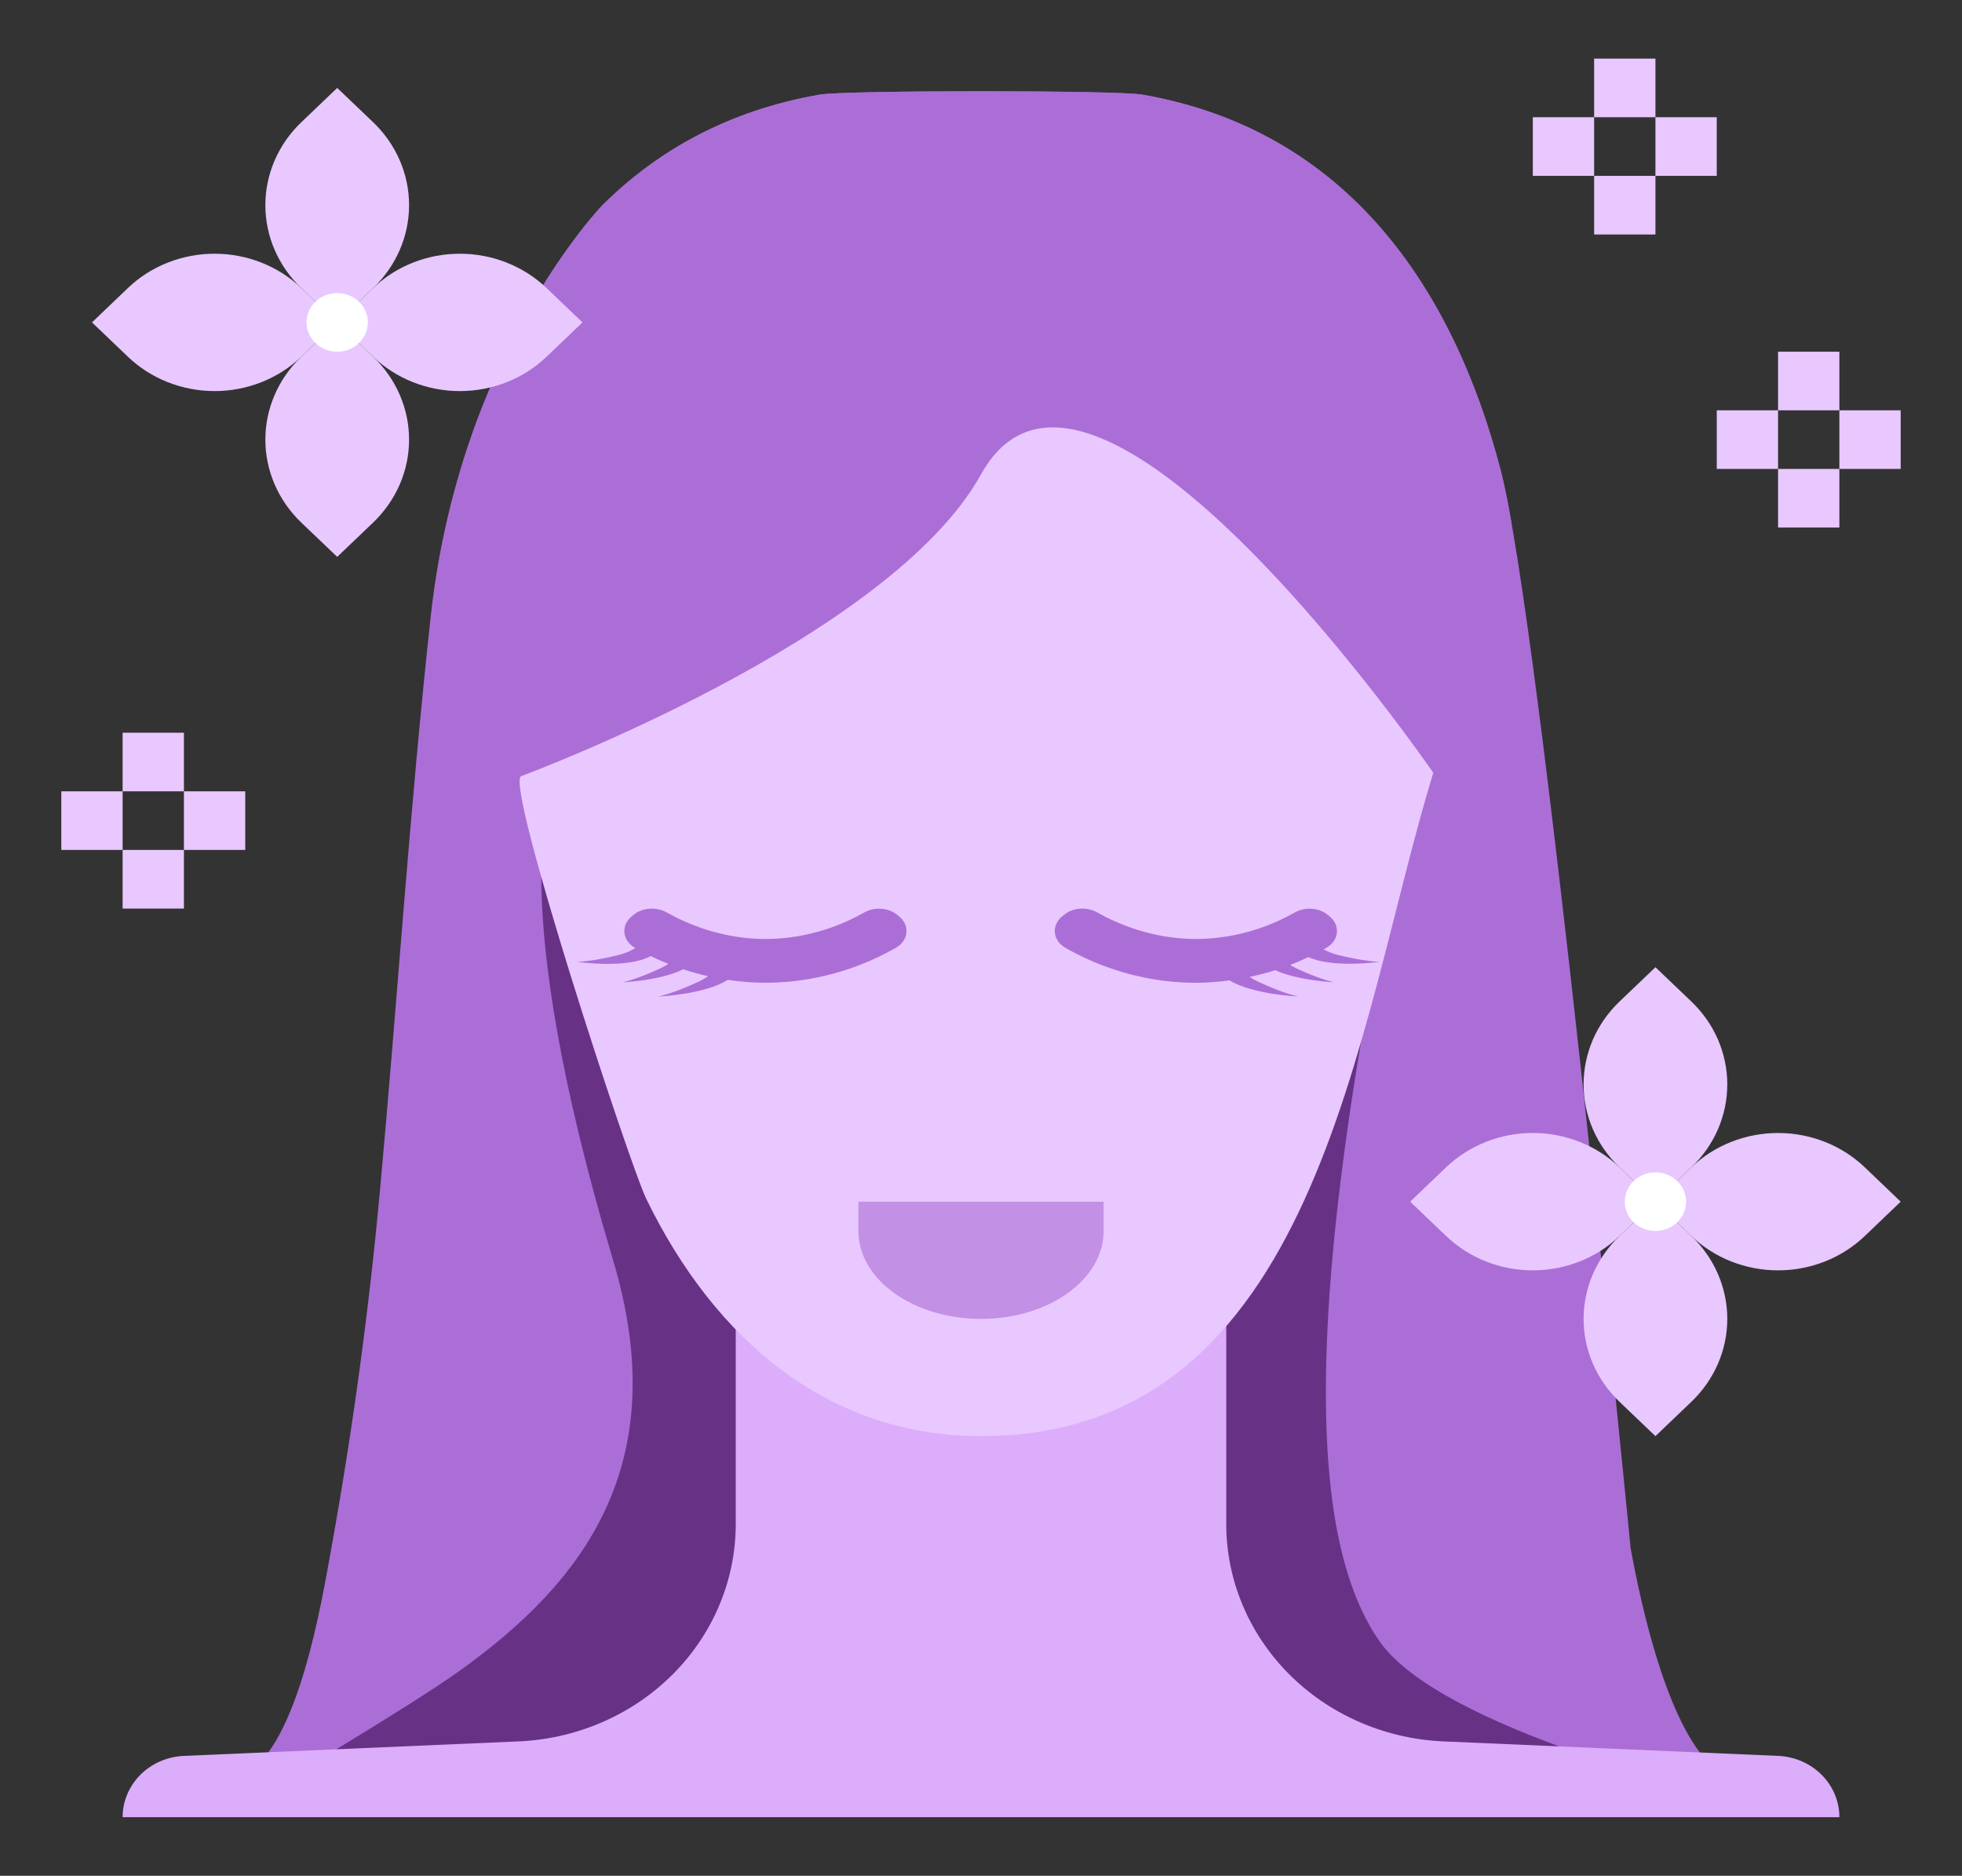
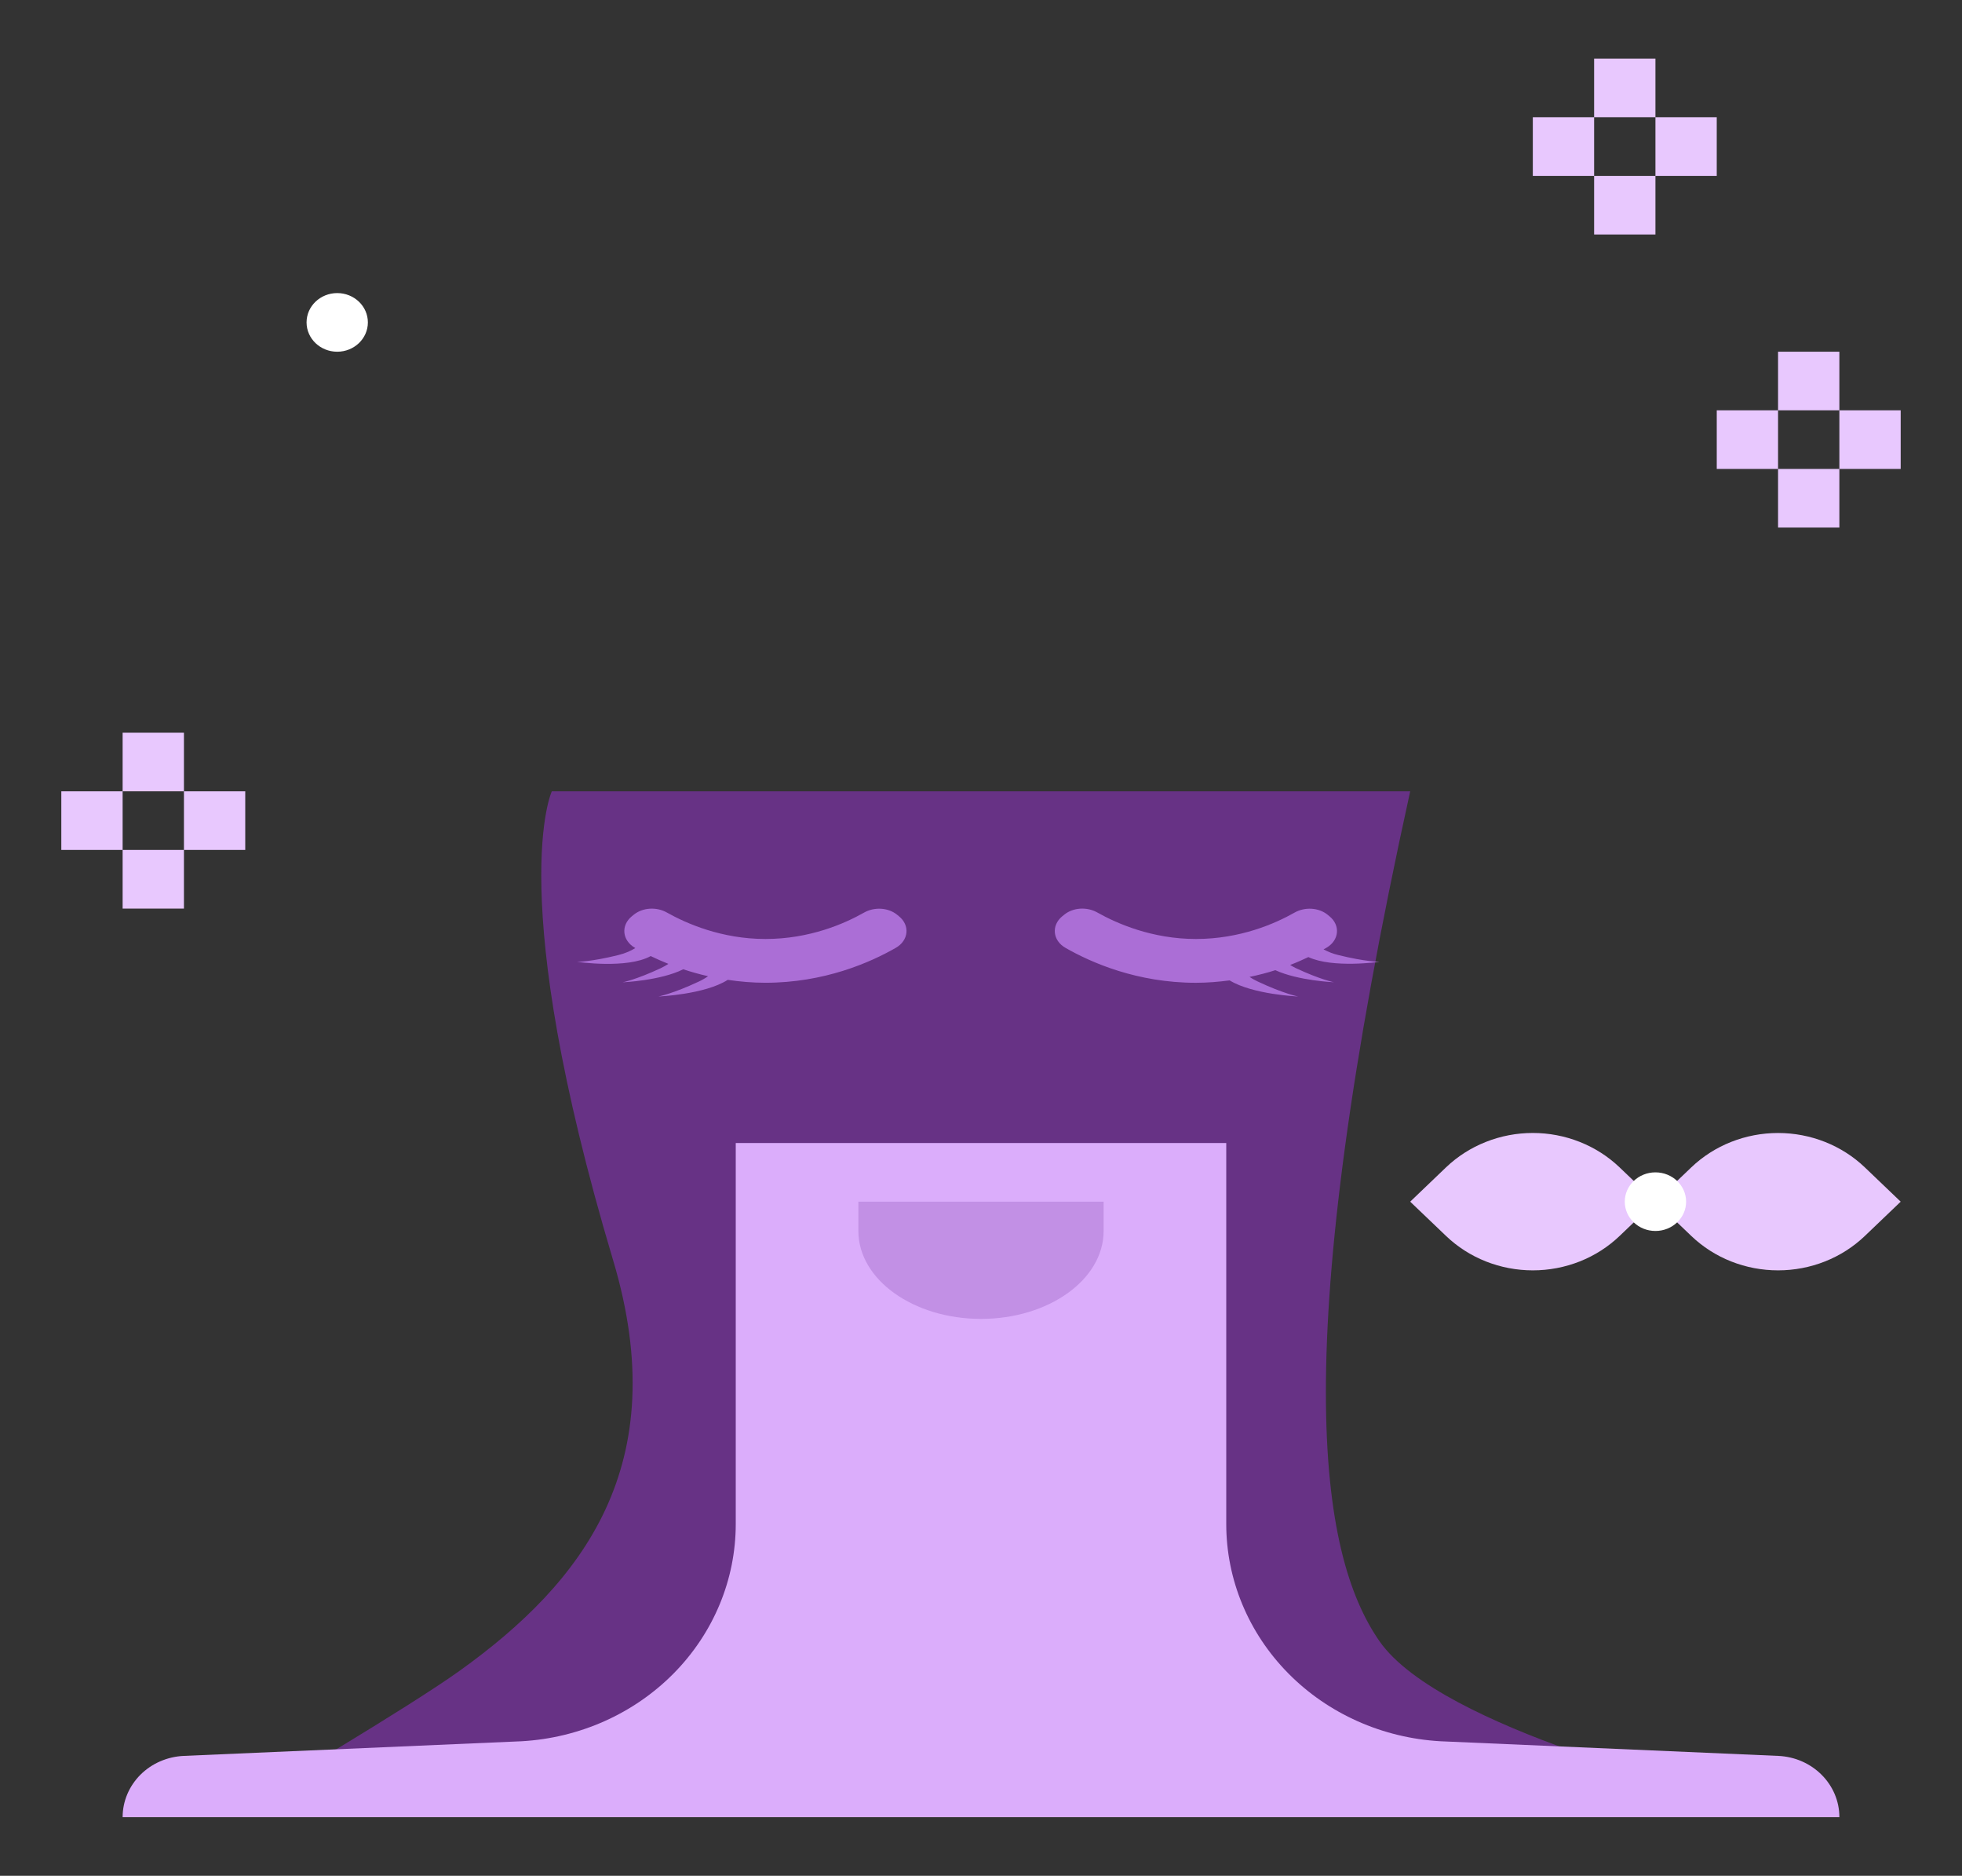
<svg xmlns="http://www.w3.org/2000/svg" width="68" height="65" viewBox="0 0 68 65" fill="none">
  <rect x="0" y="0" width="68" height="65" fill="#333333" stroke="none" />
-   <path d="M56.514 53.635C56.514 53.635 53.399 21.599 52.009 16.285C50.365 9.999 46.697 4.514 39.587 3.278C38.697 3.124 29.302 3.124 28.412 3.278C25.27 3.825 22.801 5.201 20.881 7.109C20.881 7.109 15.938 12.188 14.932 21.328C14.204 27.956 13.777 34.636 13.168 41.269C12.787 45.404 12.223 49.546 11.486 53.636C11.146 55.525 10.347 60.425 8.5 61.493H59.726C57.88 60.425 56.854 55.524 56.514 53.635Z" fill="#AB6ED6" />
-   <path d="M33.469 7.109C41.175 7.109 48.026 11.452 52.397 18.187C52.292 17.549 52.163 16.915 52.01 16.287C50.365 10 46.697 4.515 39.587 3.279C38.697 3.125 29.302 3.125 28.412 3.279C25.271 3.825 22.801 5.201 20.881 7.109C20.881 7.109 17.8 10.292 16.009 16.132C20.371 10.583 26.578 7.109 33.469 7.109Z" fill="#AB6ED6" />
  <path d="M48.875 27.422H19.125C19.125 27.422 17.456 30.977 21.25 43.672C23.375 50.781 20.188 54.844 15.938 57.891C14.122 59.193 9.06 62.17 9.06 62.17H59.5C59.5 62.17 49.938 59.922 47.813 56.875C45.688 53.828 44.625 46.719 48.875 27.422Z" fill="#673285" />
  <path d="M63.75 62.969C63.75 61.832 62.815 60.897 61.627 60.846L49.925 60.339C47.916 60.226 46.029 59.384 44.649 57.985C43.269 56.586 42.5 54.736 42.5 52.812V39.609H25.5V52.812C25.5 54.736 24.731 56.586 23.351 57.985C21.971 59.384 20.084 60.226 18.075 60.339L6.373 60.846C5.801 60.871 5.261 61.105 4.866 61.5C4.471 61.896 4.25 62.422 4.25 62.969H63.75Z" fill="#DBADFB" />
-   <path d="M34 16.439C30.813 22.183 18.063 26.896 18.063 26.896C17.477 27.112 21.809 40.328 22.398 41.541C24.784 46.452 28.727 49.766 34 49.766C45.688 49.766 46.969 35.616 49.675 26.779C49.675 26.779 37.826 9.543 34 16.439Z" fill="#E8C8FE" />
-   <path d="M12.933 9.982C13.327 9.604 13.64 9.156 13.854 8.664C14.068 8.171 14.178 7.642 14.178 7.109C14.178 6.575 14.068 6.047 13.854 5.554C13.64 5.061 13.327 4.613 12.933 4.236L11.687 3.047L10.442 4.237C10.047 4.614 9.734 5.062 9.521 5.555C9.307 6.048 9.197 6.576 9.197 7.11C9.197 7.643 9.307 8.172 9.521 8.665C9.734 9.157 10.047 9.605 10.442 9.983L11.687 11.172L12.933 9.982ZM10.442 12.362C10.047 12.739 9.734 13.187 9.521 13.68C9.307 14.173 9.197 14.701 9.197 15.235C9.197 15.768 9.307 16.297 9.521 16.79C9.734 17.282 10.047 17.73 10.442 18.108L11.687 19.297L12.933 18.107C13.327 17.729 13.64 17.282 13.854 16.789C14.068 16.296 14.178 15.767 14.178 15.234C14.178 14.7 14.068 14.172 13.854 13.679C13.64 13.186 13.327 12.738 12.933 12.361L11.687 11.172L10.442 12.362Z" fill="#E8C8FE" />
-   <path d="M10.442 12.362L11.688 11.172L10.442 9.982C10.048 9.604 9.579 9.305 9.063 9.101C8.548 8.897 7.995 8.792 7.437 8.792C6.879 8.792 6.326 8.897 5.811 9.101C5.295 9.305 4.826 9.604 4.432 9.982L3.188 11.172L4.433 12.362C5.23 13.124 6.311 13.552 7.438 13.552C8.564 13.552 9.645 13.124 10.442 12.362ZM12.933 12.362C13.327 12.739 13.796 13.039 14.312 13.243C14.827 13.447 15.38 13.552 15.938 13.552C16.496 13.552 17.049 13.447 17.564 13.243C18.08 13.039 18.549 12.739 18.943 12.362L20.188 11.172L18.942 9.982C18.548 9.604 18.079 9.305 17.563 9.101C17.048 8.897 16.495 8.792 15.937 8.792C15.379 8.792 14.826 8.897 14.31 9.101C13.795 9.305 13.326 9.604 12.932 9.982L11.688 11.172L12.933 12.362ZM58.62 40.45C59.015 40.073 59.328 39.625 59.542 39.132C59.755 38.639 59.865 38.111 59.865 37.578C59.865 37.044 59.755 36.516 59.542 36.023C59.328 35.53 59.015 35.082 58.62 34.705L57.375 33.516L56.13 34.706C55.735 35.083 55.422 35.531 55.208 36.024C54.995 36.517 54.885 37.045 54.885 37.579C54.885 38.112 54.995 38.64 55.208 39.133C55.422 39.626 55.735 40.074 56.13 40.451L57.375 41.641L58.62 40.45ZM56.13 42.831C55.735 43.208 55.422 43.656 55.208 44.149C54.995 44.642 54.885 45.17 54.885 45.704C54.885 46.237 54.995 46.765 55.208 47.258C55.422 47.751 55.735 48.199 56.13 48.576L57.375 49.766L58.62 48.575C59.015 48.198 59.328 47.75 59.542 47.257C59.755 46.764 59.865 46.236 59.865 45.703C59.865 45.169 59.755 44.641 59.542 44.148C59.328 43.655 59.015 43.207 58.62 42.83L57.375 41.641L56.13 42.831Z" fill="#E8C8FE" />
  <path d="M56.13 40.45C55.735 40.073 55.267 39.774 54.751 39.57C54.235 39.365 53.683 39.26 53.124 39.26C52.566 39.26 52.014 39.365 51.498 39.57C50.982 39.774 50.514 40.073 50.119 40.45L48.875 41.641L50.12 42.831C50.515 43.208 50.983 43.508 51.499 43.712C52.015 43.916 52.567 44.021 53.126 44.021C53.684 44.021 54.236 43.916 54.752 43.712C55.268 43.508 55.736 43.208 56.131 42.831L57.375 41.641L56.13 40.45ZM58.62 40.45L57.375 41.641L58.62 42.831C59.015 43.208 59.483 43.508 59.999 43.712C60.515 43.916 61.067 44.021 61.626 44.021C62.184 44.021 62.736 43.916 63.252 43.712C63.768 43.508 64.236 43.208 64.631 42.831L65.875 41.641L64.63 40.45C63.833 39.689 62.752 39.261 61.625 39.261C60.498 39.261 59.417 39.689 58.62 40.45ZM55.25 2.031H57.375V4.062H55.25V2.031ZM57.375 4.062H59.5V6.094H57.375V4.062ZM53.125 4.062H55.25V6.094H53.125V4.062ZM55.25 6.094H57.375V8.125H55.25V6.094ZM4.25 25.391H6.375V27.422H4.25V25.391ZM6.375 27.422H8.5V29.453H6.375V27.422ZM2.125 27.422H4.25V29.453H2.125V27.422ZM4.25 29.453H6.375V31.484H4.25V29.453ZM61.625 12.188H63.75V14.219H61.625V12.188ZM63.75 14.219H65.875V16.25H63.75V14.219ZM59.5 14.219H61.625V16.25H59.5V14.219ZM61.625 16.25H63.75V18.281H61.625V16.25Z" fill="#E8C8FE" />
  <path d="M57.375 42.656C57.962 42.656 58.438 42.202 58.438 41.641C58.438 41.08 57.962 40.625 57.375 40.625C56.788 40.625 56.312 41.08 56.312 41.641C56.312 42.202 56.788 42.656 57.375 42.656Z" fill="white" />
  <path d="M11.688 12.188C12.274 12.188 12.75 11.733 12.75 11.172C12.75 10.611 12.274 10.156 11.688 10.156C11.101 10.156 10.625 10.611 10.625 11.172C10.625 11.733 11.101 12.188 11.688 12.188Z" fill="white" />
  <path d="M29.75 41.641H38.25V42.656C38.25 44.339 36.347 45.703 34 45.703C31.653 45.703 29.75 44.339 29.75 42.656V41.641Z" fill="#C290E5" />
  <path d="M31.092 31.698C30.784 31.447 30.301 31.421 29.944 31.625C29.272 32.006 28.061 32.538 26.529 32.538C25.008 32.538 23.789 32.002 23.111 31.62C22.755 31.419 22.275 31.446 21.967 31.696L21.9 31.75C21.512 32.066 21.56 32.589 22.009 32.846L22.019 32.852C21.87 32.947 21.679 33.034 21.424 33.097C20.482 33.33 20 33.33 20 33.33C20 33.33 21.737 33.584 22.552 33.13C22.74 33.221 22.944 33.312 23.166 33.401C23.088 33.452 23.002 33.501 22.902 33.549C22.049 33.949 21.58 34.039 21.58 34.039C21.58 34.039 22.892 33.983 23.68 33.588C23.949 33.677 24.235 33.759 24.541 33.828C24.44 33.899 24.333 33.961 24.221 34.013C23.317 34.437 22.82 34.531 22.82 34.531C22.82 34.531 24.426 34.464 25.223 33.954C25.634 34.015 26.068 34.055 26.527 34.055C28.561 34.055 30.153 33.358 31.047 32.845C31.496 32.588 31.544 32.064 31.156 31.75L31.092 31.698ZM47.812 33.329C47.812 33.329 47.331 33.329 46.389 33.096C46.208 33.053 46.034 32.986 45.872 32.897L45.968 32.845C46.416 32.588 46.464 32.064 46.076 31.75L46.013 31.698C45.705 31.447 45.222 31.421 44.865 31.625C44.193 32.006 42.981 32.538 41.449 32.538C39.929 32.538 38.709 32.002 38.03 31.619C37.672 31.417 37.192 31.445 36.885 31.696L36.818 31.75C36.432 32.066 36.48 32.589 36.927 32.845C37.822 33.358 39.413 34.056 41.448 34.056C41.858 34.056 42.245 34.021 42.617 33.973C43.423 34.465 44.992 34.531 44.992 34.531C44.992 34.531 44.495 34.437 43.592 34.012C43.493 33.966 43.398 33.913 43.307 33.853C43.623 33.786 43.923 33.709 44.201 33.619C44.995 33.985 46.231 34.037 46.231 34.037C46.231 34.037 45.763 33.947 44.91 33.547C44.835 33.513 44.777 33.475 44.715 33.438C44.945 33.35 45.152 33.258 45.346 33.165C46.191 33.561 47.812 33.329 47.812 33.329Z" fill="#AB6ED6" />
</svg>